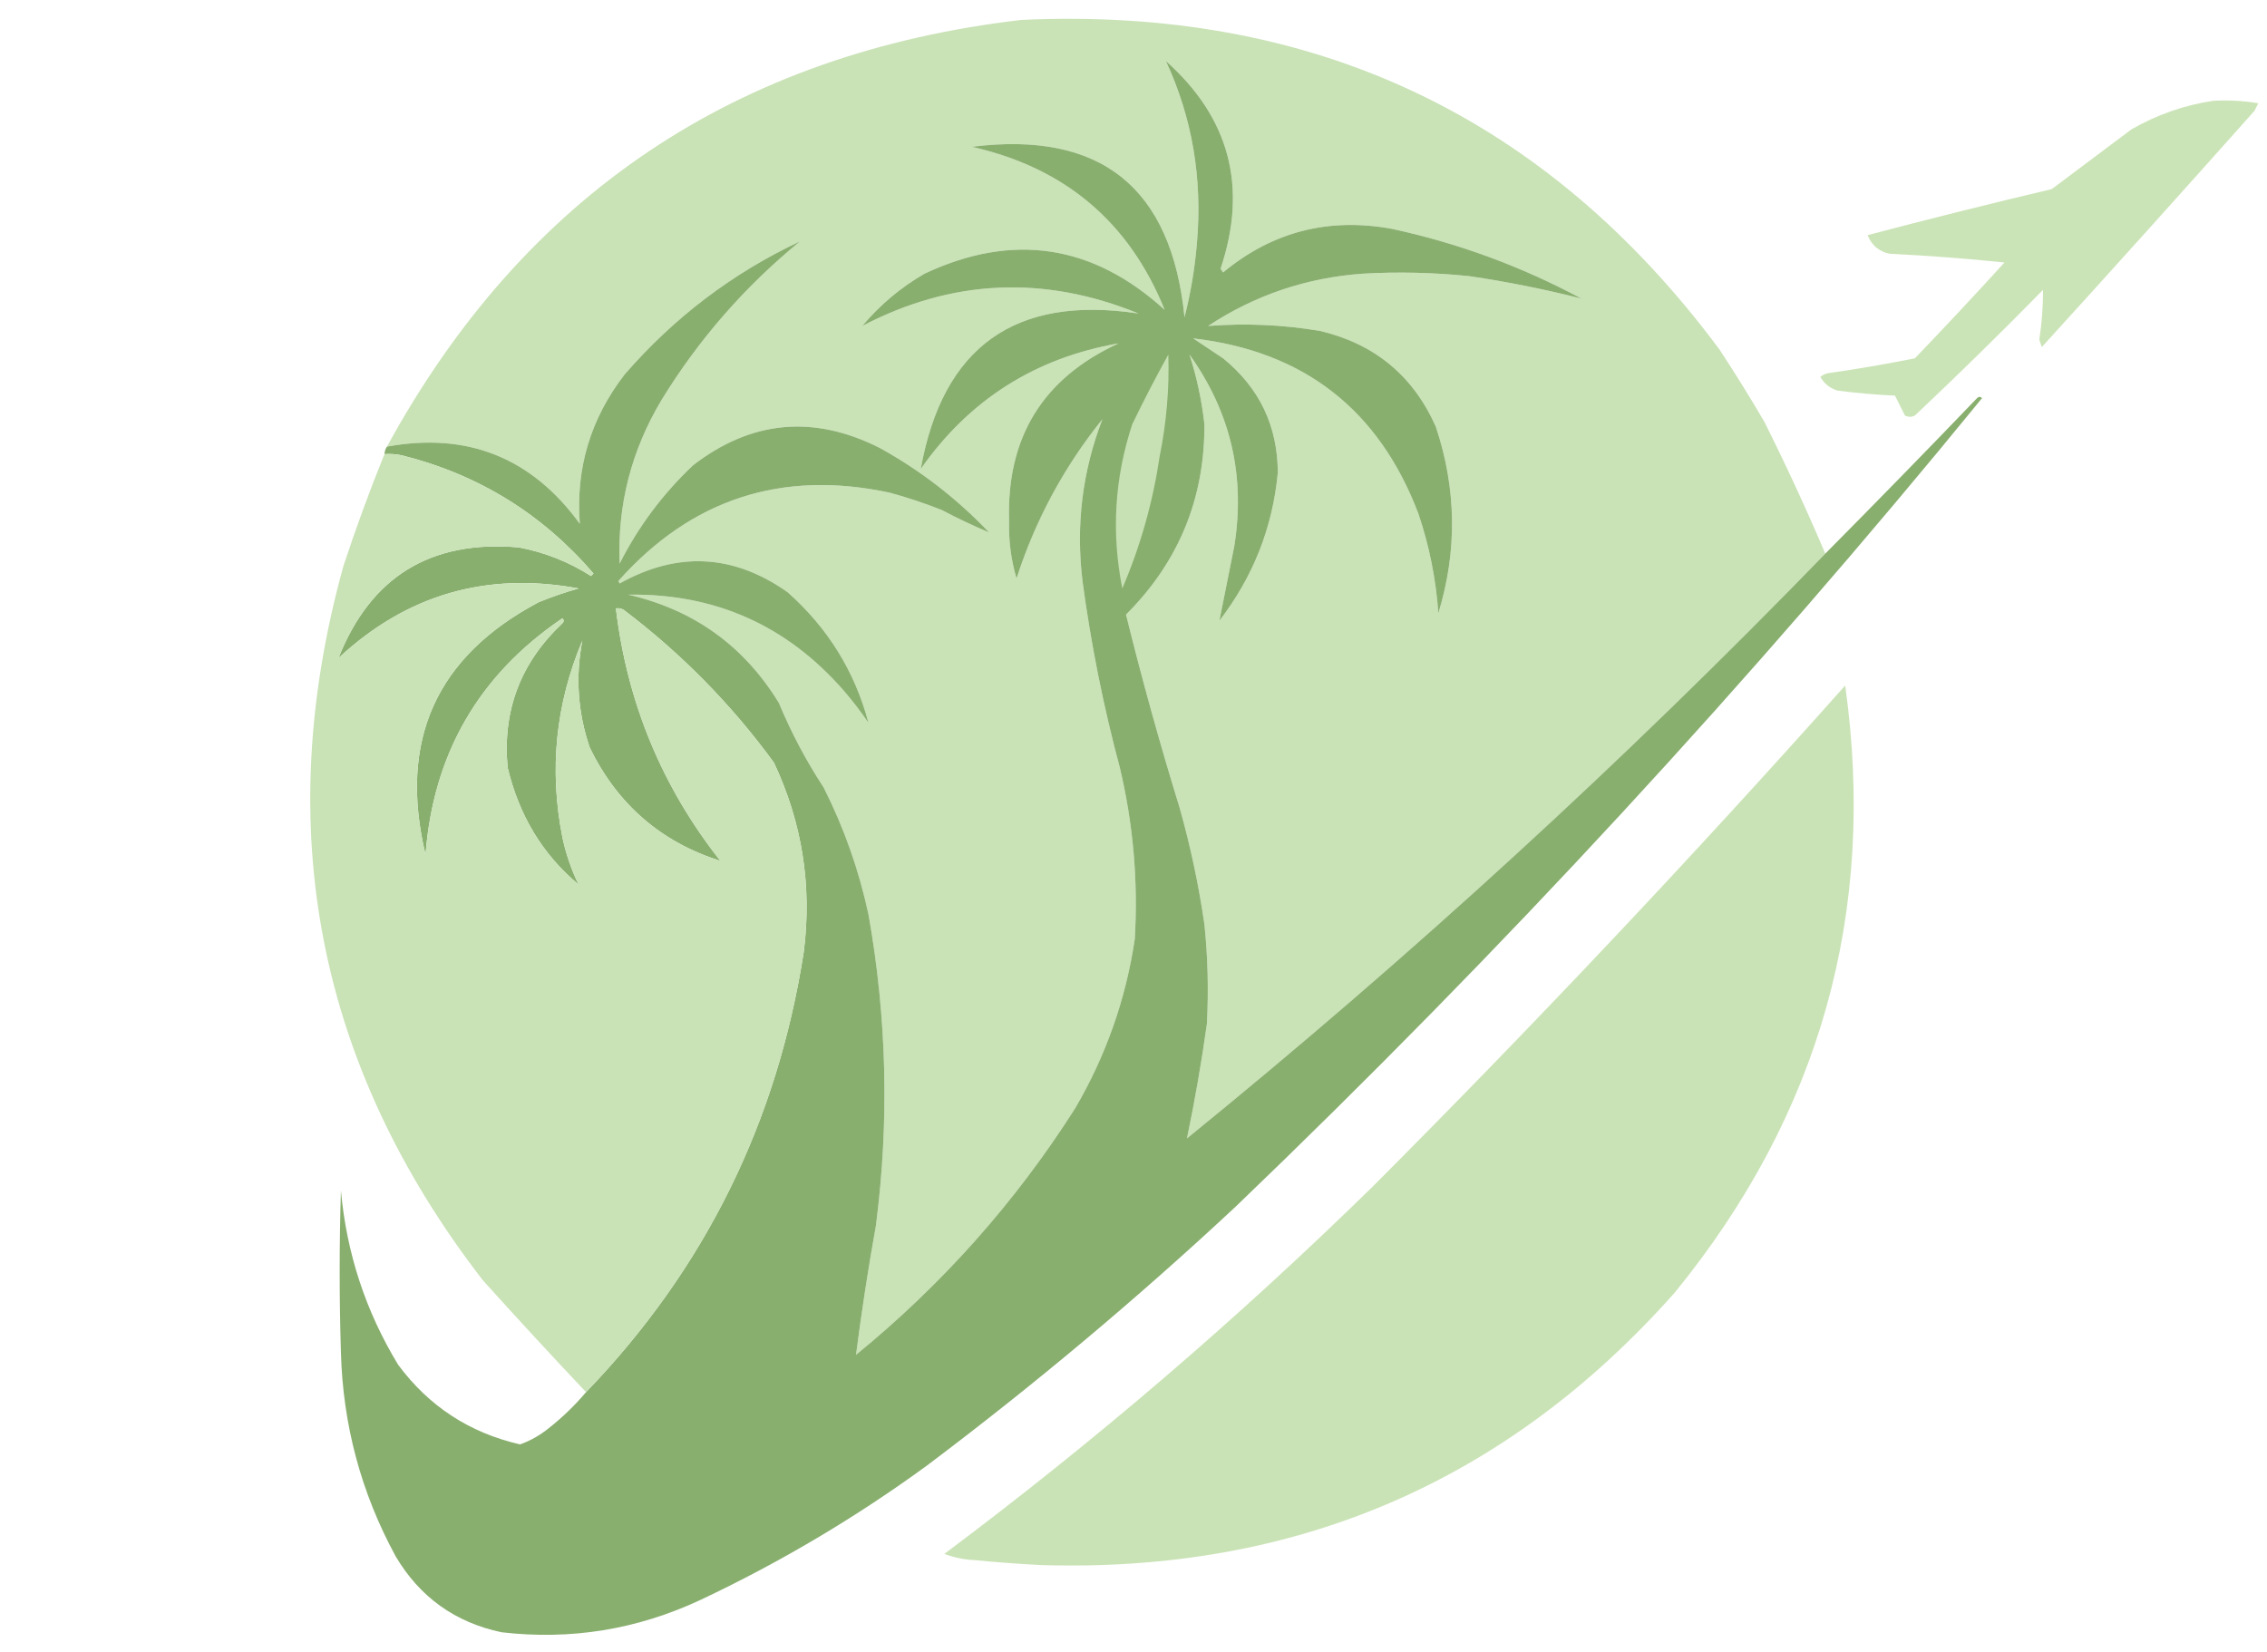
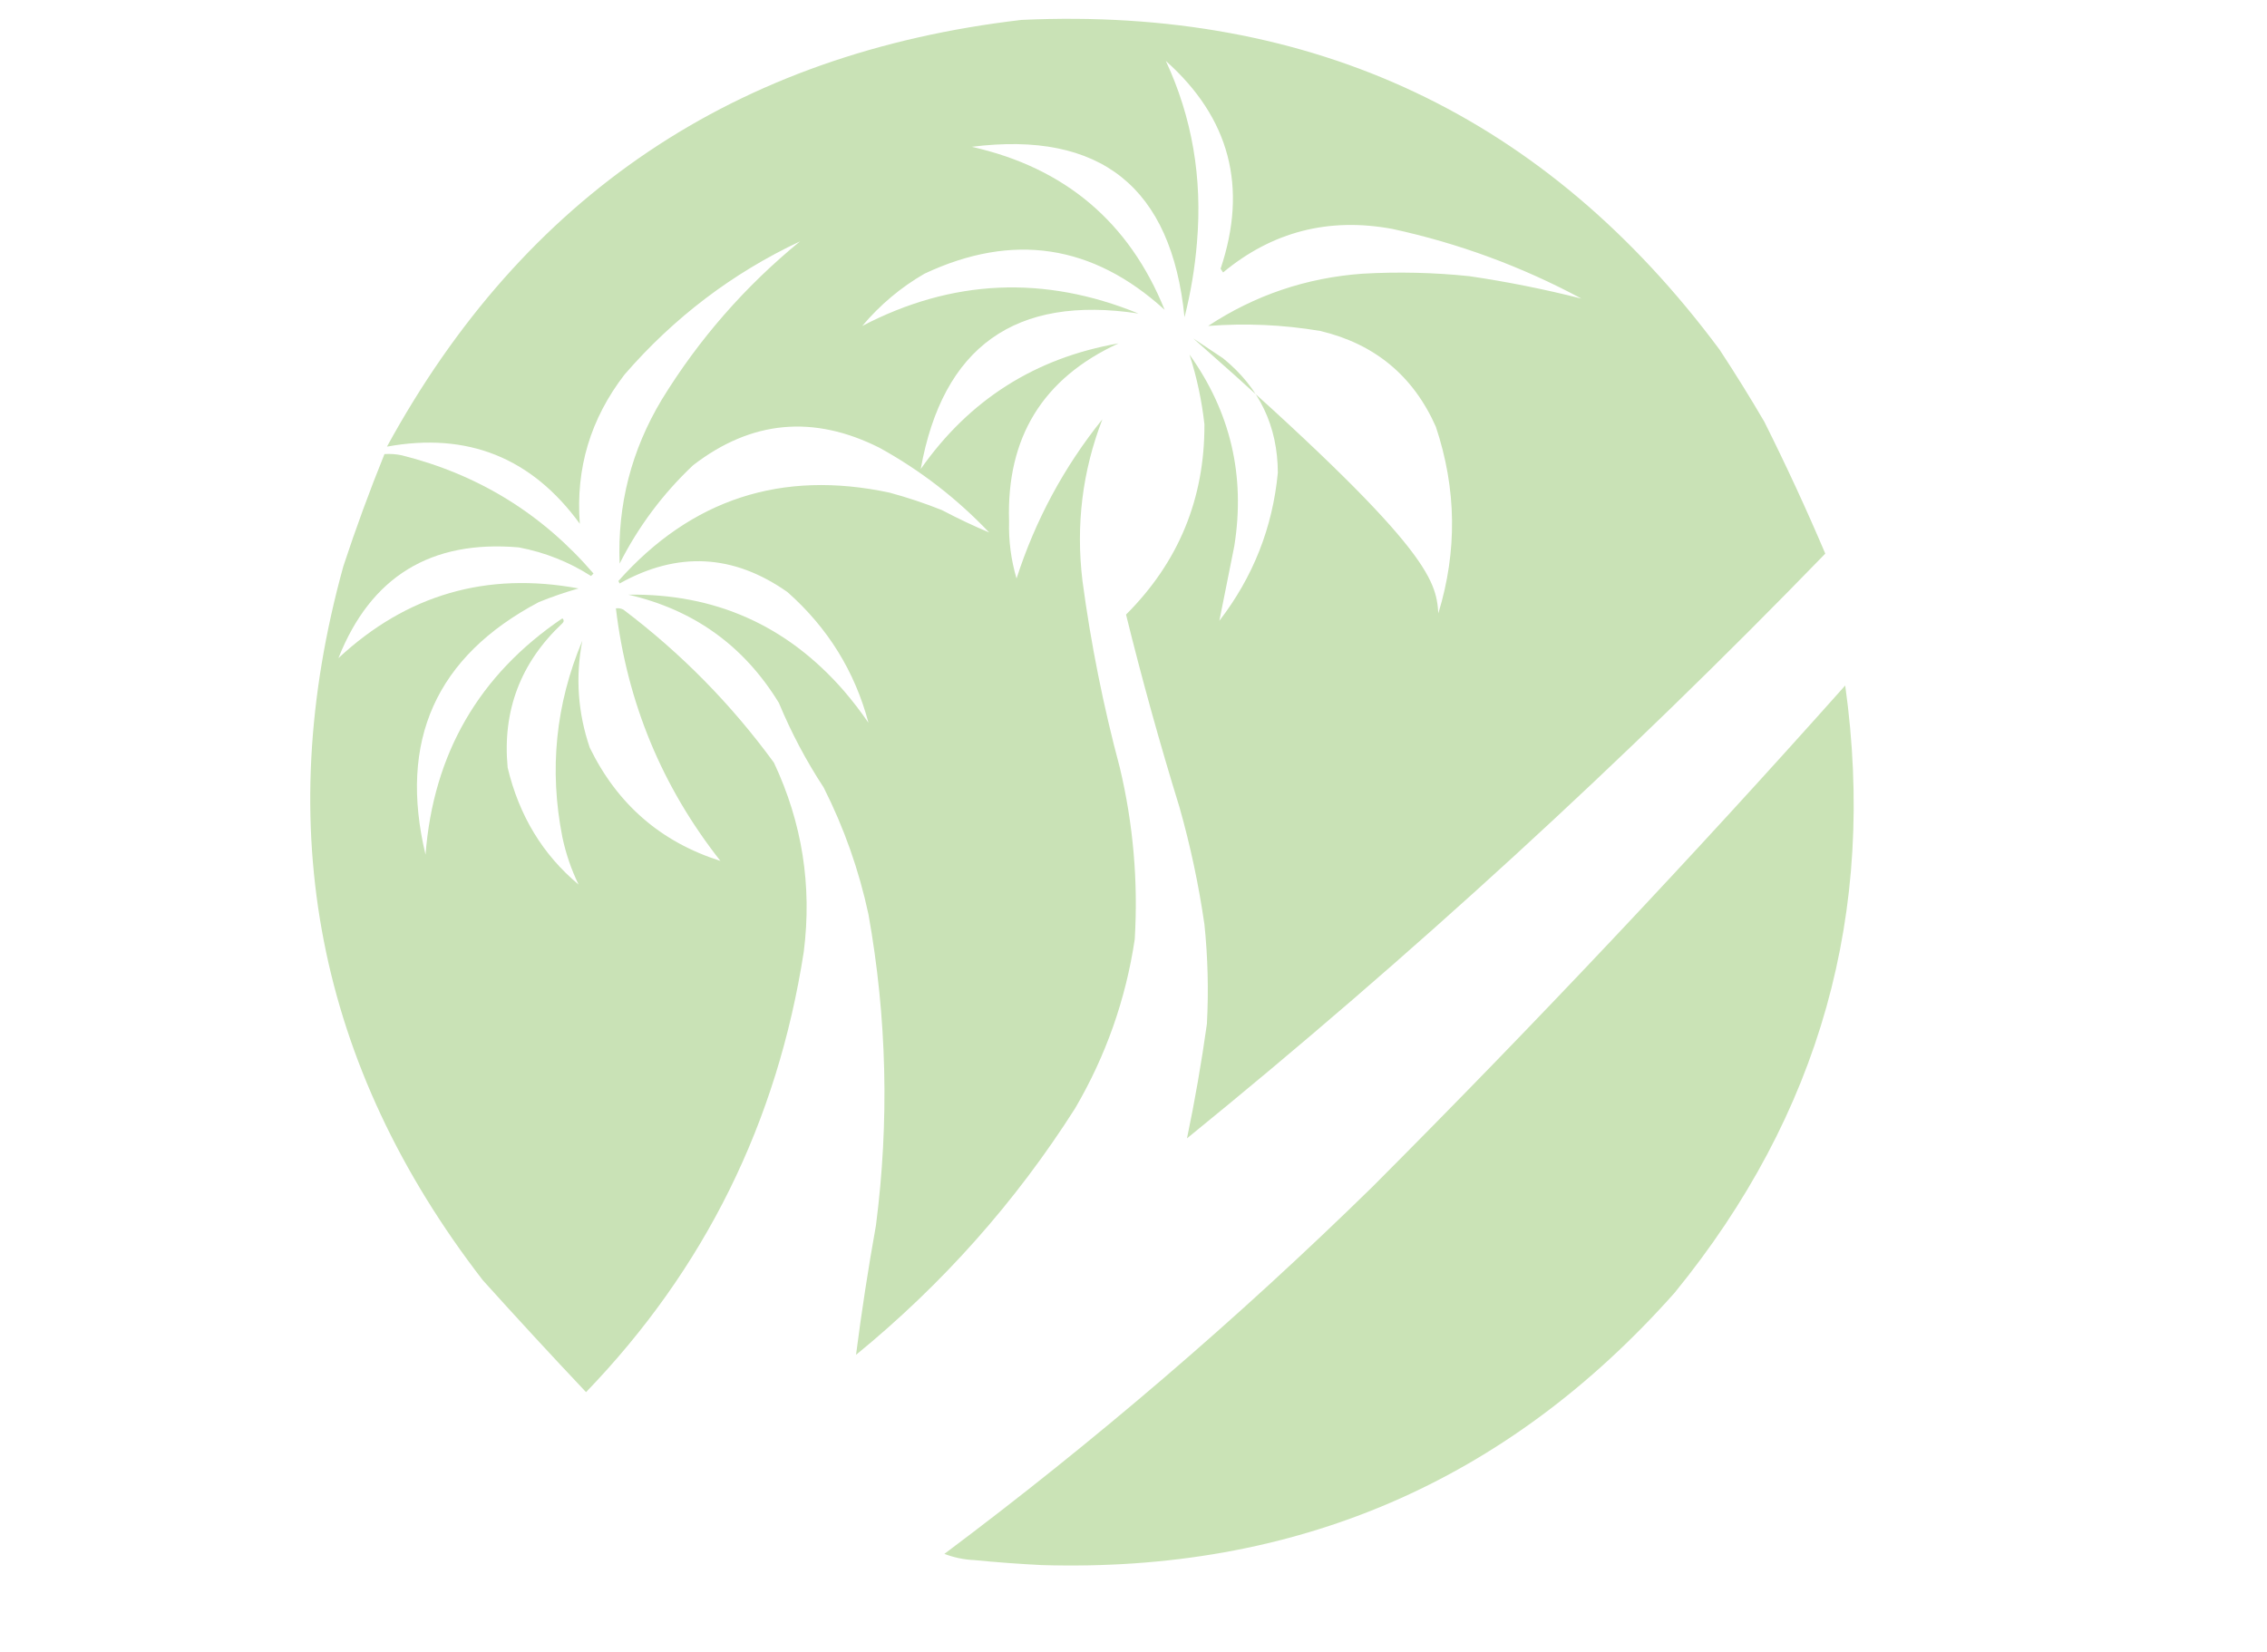
<svg xmlns="http://www.w3.org/2000/svg" version="1.1" width="911px" height="664px" style="shape-rendering:geometricPrecision; text-rendering:geometricPrecision; image-rendering:optimizeQuality; fill-rule:evenodd; clip-rule:evenodd">
  <g>
-     <path style="opacity:0.998" fill="#c9e2b6" d="M 733.5,222.5 C 652.393,306.128 566.893,384.461 477,457.5C 480.161,442.349 482.828,427.016 485,411.5C 485.713,398.142 485.38,384.809 484,371.5C 481.709,355.624 478.376,339.957 474,324.5C 466.083,298.845 458.916,273.011 452.5,247C 473.637,225.891 484.137,200.391 484,170.5C 482.921,160.864 480.921,151.531 478,142.5C 494.523,165.596 500.523,191.263 496,219.5C 493.981,229.595 491.981,239.595 490,249.5C 503.574,231.864 511.408,212.03 513.5,190C 513.433,171.2 506.1,155.866 491.5,144C 487.5,141.333 483.5,138.667 479.5,136C 523.961,141.148 554.128,164.648 570,206.5C 574.387,219.49 577.054,232.823 578,246.5C 585.665,221.46 585.331,196.46 577,171.5C 567.907,151.023 552.407,138.19 530.5,133C 515.569,130.496 500.569,129.829 485.5,131C 504.275,118.63 524.941,111.63 547.5,110C 561.864,109.177 576.197,109.511 590.5,111C 605.759,113.252 620.759,116.252 635.5,120C 611.486,107.106 586.152,97.773 559.5,92C 533.921,87.273 511.254,93.106 491.5,109.5C 491.167,109 490.833,108.5 490.5,108C 501.508,75.194 494.175,47.361 468.5,24.5C 479.068,47.224 483.235,71.558 481,97.5C 480.17,107.641 478.504,117.641 476,127.5C 470.814,75.296 442.314,52.463 390.5,59C 427.929,67.419 453.762,89.252 468,124.5C 439.092,98.186 406.926,93.353 371.5,110C 361.996,115.495 353.663,122.495 346.5,131C 382.557,112.178 419.557,110.511 457.5,126C 407.994,118.494 378.827,139.327 370,188.5C 389.485,160.692 415.985,143.859 449.5,138C 419.072,151.966 404.405,175.8 405.5,209.5C 405.287,217.342 406.287,225.009 408.5,232.5C 416.084,208.996 427.584,187.662 443,168.5C 434.951,189.34 432.284,211.007 435,233.5C 438.387,258.823 443.387,283.823 450,308.5C 455.398,331.218 457.398,354.218 456,377.5C 452.369,401.728 444.369,424.395 432,445.5C 408.064,483.114 378.73,516.114 344,544.5C 346.225,527.149 348.891,509.816 352,492.5C 357.407,450.666 356.407,409 349,367.5C 345.178,349.7 339.178,332.7 331,316.5C 323.966,305.768 317.966,294.435 313,282.5C 298.973,259.56 278.806,245.06 252.5,239C 287.292,238.485 316.125,251.318 339,277.5C 342.575,281.653 345.909,285.986 349,290.5C 343.527,269.865 332.694,252.365 316.5,238C 294.765,222.663 272.265,221.496 249,234.5C 248.833,234.167 248.667,233.833 248.5,233.5C 277.822,200.56 314.155,188.727 357.5,198C 364.637,199.934 371.637,202.268 378.5,205C 384.856,208.349 391.19,211.349 397.5,214C 384.546,200.371 369.88,189.038 353.5,180C 326.899,166.595 301.899,168.928 278.5,187C 266.353,198.47 256.52,211.636 249,226.5C 248.074,202.873 253.74,180.873 266,160.5C 280.888,136.272 299.388,115.105 321.5,97C 294.386,109.743 270.886,127.576 251,150.5C 237.297,168.268 231.297,188.268 233,210.5C 213.666,183.916 187.832,173.583 155.5,179.5C 210.62,78.561 295.62,21.394 410.5,8C 527.86,2.605 621.36,46.772 691,140.5C 697.251,149.999 703.251,159.666 709,169.5C 717.763,187.018 725.929,204.684 733.5,222.5 Z" />
+     <path style="opacity:0.998" fill="#c9e2b6" d="M 733.5,222.5 C 652.393,306.128 566.893,384.461 477,457.5C 480.161,442.349 482.828,427.016 485,411.5C 485.713,398.142 485.38,384.809 484,371.5C 481.709,355.624 478.376,339.957 474,324.5C 466.083,298.845 458.916,273.011 452.5,247C 473.637,225.891 484.137,200.391 484,170.5C 482.921,160.864 480.921,151.531 478,142.5C 494.523,165.596 500.523,191.263 496,219.5C 493.981,229.595 491.981,239.595 490,249.5C 503.574,231.864 511.408,212.03 513.5,190C 513.433,171.2 506.1,155.866 491.5,144C 487.5,141.333 483.5,138.667 479.5,136C 574.387,219.49 577.054,232.823 578,246.5C 585.665,221.46 585.331,196.46 577,171.5C 567.907,151.023 552.407,138.19 530.5,133C 515.569,130.496 500.569,129.829 485.5,131C 504.275,118.63 524.941,111.63 547.5,110C 561.864,109.177 576.197,109.511 590.5,111C 605.759,113.252 620.759,116.252 635.5,120C 611.486,107.106 586.152,97.773 559.5,92C 533.921,87.273 511.254,93.106 491.5,109.5C 491.167,109 490.833,108.5 490.5,108C 501.508,75.194 494.175,47.361 468.5,24.5C 479.068,47.224 483.235,71.558 481,97.5C 480.17,107.641 478.504,117.641 476,127.5C 470.814,75.296 442.314,52.463 390.5,59C 427.929,67.419 453.762,89.252 468,124.5C 439.092,98.186 406.926,93.353 371.5,110C 361.996,115.495 353.663,122.495 346.5,131C 382.557,112.178 419.557,110.511 457.5,126C 407.994,118.494 378.827,139.327 370,188.5C 389.485,160.692 415.985,143.859 449.5,138C 419.072,151.966 404.405,175.8 405.5,209.5C 405.287,217.342 406.287,225.009 408.5,232.5C 416.084,208.996 427.584,187.662 443,168.5C 434.951,189.34 432.284,211.007 435,233.5C 438.387,258.823 443.387,283.823 450,308.5C 455.398,331.218 457.398,354.218 456,377.5C 452.369,401.728 444.369,424.395 432,445.5C 408.064,483.114 378.73,516.114 344,544.5C 346.225,527.149 348.891,509.816 352,492.5C 357.407,450.666 356.407,409 349,367.5C 345.178,349.7 339.178,332.7 331,316.5C 323.966,305.768 317.966,294.435 313,282.5C 298.973,259.56 278.806,245.06 252.5,239C 287.292,238.485 316.125,251.318 339,277.5C 342.575,281.653 345.909,285.986 349,290.5C 343.527,269.865 332.694,252.365 316.5,238C 294.765,222.663 272.265,221.496 249,234.5C 248.833,234.167 248.667,233.833 248.5,233.5C 277.822,200.56 314.155,188.727 357.5,198C 364.637,199.934 371.637,202.268 378.5,205C 384.856,208.349 391.19,211.349 397.5,214C 384.546,200.371 369.88,189.038 353.5,180C 326.899,166.595 301.899,168.928 278.5,187C 266.353,198.47 256.52,211.636 249,226.5C 248.074,202.873 253.74,180.873 266,160.5C 280.888,136.272 299.388,115.105 321.5,97C 294.386,109.743 270.886,127.576 251,150.5C 237.297,168.268 231.297,188.268 233,210.5C 213.666,183.916 187.832,173.583 155.5,179.5C 210.62,78.561 295.62,21.394 410.5,8C 527.86,2.605 621.36,46.772 691,140.5C 697.251,149.999 703.251,159.666 709,169.5C 717.763,187.018 725.929,204.684 733.5,222.5 Z" />
  </g>
  <g>
-     <path style="opacity:0.998" fill="#89af6f" d="M 733.5,222.5 C 753.939,201.893 774.272,181.06 794.5,160C 795.167,159.333 795.833,159.333 796.5,160C 703.434,274.093 603.434,382.426 496.5,485C 456.923,521.924 415.589,556.59 372.5,589C 343.974,609.82 313.64,627.82 281.5,643C 256.034,654.911 229.367,659.244 201.5,656C 182.876,652.043 168.71,641.876 159,625.5C 145.12,599.984 137.787,572.65 137,543.5C 136.333,521.833 136.333,500.167 137,478.5C 139.284,503.685 146.951,527.018 160,548.5C 172.368,565.187 188.701,575.854 209,580.5C 213.178,578.993 217.011,576.826 220.5,574C 226.003,569.663 231.003,564.83 235.5,559.5C 283.204,510.019 312.371,451.019 323,382.5C 326.353,355.956 322.353,330.622 311,306.5C 293.873,283.039 273.706,262.539 250.5,245C 249.552,244.517 248.552,244.351 247.5,244.5C 252.019,282.356 266.019,316.19 289.5,346C 265.613,338.435 248.113,323.268 237,300.5C 232.199,286.41 231.199,272.076 234,257.5C 223.29,282.992 220.624,309.326 226,336.5C 227.401,343.106 229.567,349.439 232.5,355.5C 218.101,343.47 208.601,327.803 204,308.5C 201.845,285.638 209.179,266.305 226,250.5C 226.667,249.833 226.667,249.167 226,248.5C 192.457,271.239 174.124,302.905 171,343.5C 160.044,297.683 175.211,263.849 216.5,242C 221.738,239.865 227.071,238.032 232.5,236.5C 195.558,229.649 163.392,238.982 136,264.5C 148.964,231.754 173.131,216.921 208.5,220C 218.928,221.975 228.594,225.808 237.5,231.5C 237.833,231.167 238.167,230.833 238.5,230.5C 217.91,206.534 192.244,190.7 161.5,183C 159.19,182.503 156.857,182.337 154.5,182.5C 154.557,181.391 154.89,180.391 155.5,179.5C 187.832,173.583 213.666,183.916 233,210.5C 231.297,188.268 237.297,168.268 251,150.5C 270.886,127.576 294.386,109.743 321.5,97C 299.388,115.105 280.888,136.272 266,160.5C 253.74,180.873 248.074,202.873 249,226.5C 256.52,211.636 266.353,198.47 278.5,187C 301.899,168.928 326.899,166.595 353.5,180C 369.88,189.038 384.546,200.371 397.5,214C 391.19,211.349 384.856,208.349 378.5,205C 371.637,202.268 364.637,199.934 357.5,198C 314.155,188.727 277.822,200.56 248.5,233.5C 248.667,233.833 248.833,234.167 249,234.5C 272.265,221.496 294.765,222.663 316.5,238C 332.694,252.365 343.527,269.865 349,290.5C 345.909,285.986 342.575,281.653 339,277.5C 316.125,251.318 287.292,238.485 252.5,239C 278.806,245.06 298.973,259.56 313,282.5C 317.966,294.435 323.966,305.768 331,316.5C 339.178,332.7 345.178,349.7 349,367.5C 356.407,409 357.407,450.666 352,492.5C 348.891,509.816 346.225,527.149 344,544.5C 378.73,516.114 408.064,483.114 432,445.5C 444.369,424.395 452.369,401.728 456,377.5C 457.398,354.218 455.398,331.218 450,308.5C 443.387,283.823 438.387,258.823 435,233.5C 432.284,211.007 434.951,189.34 443,168.5C 427.584,187.662 416.084,208.996 408.5,232.5C 406.287,225.009 405.287,217.342 405.5,209.5C 404.405,175.8 419.072,151.966 449.5,138C 415.985,143.859 389.485,160.692 370,188.5C 378.827,139.327 407.994,118.494 457.5,126C 419.557,110.511 382.557,112.178 346.5,131C 353.663,122.495 361.996,115.495 371.5,110C 406.926,93.353 439.092,98.186 468,124.5C 453.762,89.252 427.929,67.419 390.5,59C 442.314,52.463 470.814,75.296 476,127.5C 478.504,117.641 480.17,107.641 481,97.5C 483.235,71.558 479.068,47.224 468.5,24.5C 494.175,47.361 501.508,75.194 490.5,108C 490.833,108.5 491.167,109 491.5,109.5C 511.254,93.106 533.921,87.273 559.5,92C 586.152,97.773 611.486,107.106 635.5,120C 620.759,116.252 605.759,113.252 590.5,111C 576.197,109.511 561.864,109.177 547.5,110C 524.941,111.63 504.275,118.63 485.5,131C 500.569,129.829 515.569,130.496 530.5,133C 552.407,138.19 567.907,151.023 577,171.5C 585.331,196.46 585.665,221.46 578,246.5C 577.054,232.823 574.387,219.49 570,206.5C 554.128,164.648 523.961,141.148 479.5,136C 483.5,138.667 487.5,141.333 491.5,144C 506.1,155.866 513.433,171.2 513.5,190C 511.408,212.03 503.574,231.864 490,249.5C 491.981,239.595 493.981,229.595 496,219.5C 500.523,191.263 494.523,165.596 478,142.5C 480.921,151.531 482.921,160.864 484,170.5C 484.137,200.391 473.637,225.891 452.5,247C 458.916,273.011 466.083,298.845 474,324.5C 478.376,339.957 481.709,355.624 484,371.5C 485.38,384.809 485.713,398.142 485,411.5C 482.828,427.016 480.161,442.349 477,457.5C 566.893,384.461 652.393,306.128 733.5,222.5 Z" />
-   </g>
+     </g>
  <g>
-     <path style="opacity:0.979" fill="#cae3b6" d="M 889.5,40.5 C 895.537,40.171 901.537,40.504 907.5,41.5C 907,42.5 906.5,43.5 906,44.5C 877.657,76.342 849.157,108.008 820.5,139.5C 820.167,138.5 819.833,137.5 819.5,136.5C 820.515,129.843 821.015,123.176 821,116.5C 804.138,133.696 786.972,150.529 769.5,167C 768.167,167.667 766.833,167.667 765.5,167C 764.167,164.333 762.833,161.667 761.5,159C 753.805,158.643 746.138,157.976 738.5,157C 735.424,156.089 733.091,154.256 731.5,151.5C 732.376,150.749 733.376,150.249 734.5,150C 746.255,148.319 757.921,146.319 769.5,144C 781.683,131.317 793.683,118.484 805.5,105.5C 790.212,103.915 774.879,102.748 759.5,102C 755.166,101.171 752.166,98.671 750.5,94.5C 775.054,88.021 799.721,81.854 824.5,76C 835.167,68 845.833,60 856.5,52C 866.893,46.038 877.893,42.204 889.5,40.5 Z" />
-   </g>
+     </g>
  <g>
-     <path style="opacity:1" fill="#c7e1b4" d="M 469.5,142.5 C 469.933,156.101 468.766,169.768 466,183.5C 463.262,201.887 458.262,219.553 451,236.5C 446.553,214.105 447.886,192.105 455,170.5C 459.604,160.956 464.437,151.623 469.5,142.5 Z" />
-   </g>
+     </g>
  <g>
    <path style="opacity:0.998" fill="#c9e2b6" d="M 154.5,182.5 C 156.857,182.337 159.19,182.503 161.5,183C 192.244,190.7 217.91,206.534 238.5,230.5C 238.167,230.833 237.833,231.167 237.5,231.5C 228.594,225.808 218.928,221.975 208.5,220C 173.131,216.921 148.964,231.754 136,264.5C 163.392,238.982 195.558,229.649 232.5,236.5C 227.071,238.032 221.738,239.865 216.5,242C 175.211,263.849 160.044,297.683 171,343.5C 174.124,302.905 192.457,271.239 226,248.5C 226.667,249.167 226.667,249.833 226,250.5C 209.179,266.305 201.845,285.638 204,308.5C 208.601,327.803 218.101,343.47 232.5,355.5C 229.567,349.439 227.401,343.106 226,336.5C 220.624,309.326 223.29,282.992 234,257.5C 231.199,272.076 232.199,286.41 237,300.5C 248.113,323.268 265.613,338.435 289.5,346C 266.019,316.19 252.019,282.356 247.5,244.5C 248.552,244.351 249.552,244.517 250.5,245C 273.706,262.539 293.873,283.039 311,306.5C 322.353,330.622 326.353,355.956 323,382.5C 312.371,451.019 283.204,510.019 235.5,559.5C 221.505,544.67 207.671,529.67 194,514.5C 127.519,428.425 108.853,332.759 138,227.5C 143.017,212.28 148.517,197.28 154.5,182.5 Z" />
  </g>
  <g>
    <path style="opacity:0.994" fill="#cae3b6" d="M 741.5,275.5 C 754.229,366.559 731.395,447.893 673,519.5C 605.503,595.577 520.67,632.077 418.5,629C 409.484,628.541 400.484,627.874 391.5,627C 387.344,626.815 383.344,625.982 379.5,624.5C 439.9,579.293 497.234,530.127 551.5,477C 616.868,411.474 680.201,344.307 741.5,275.5 Z" />
  </g>
</svg>